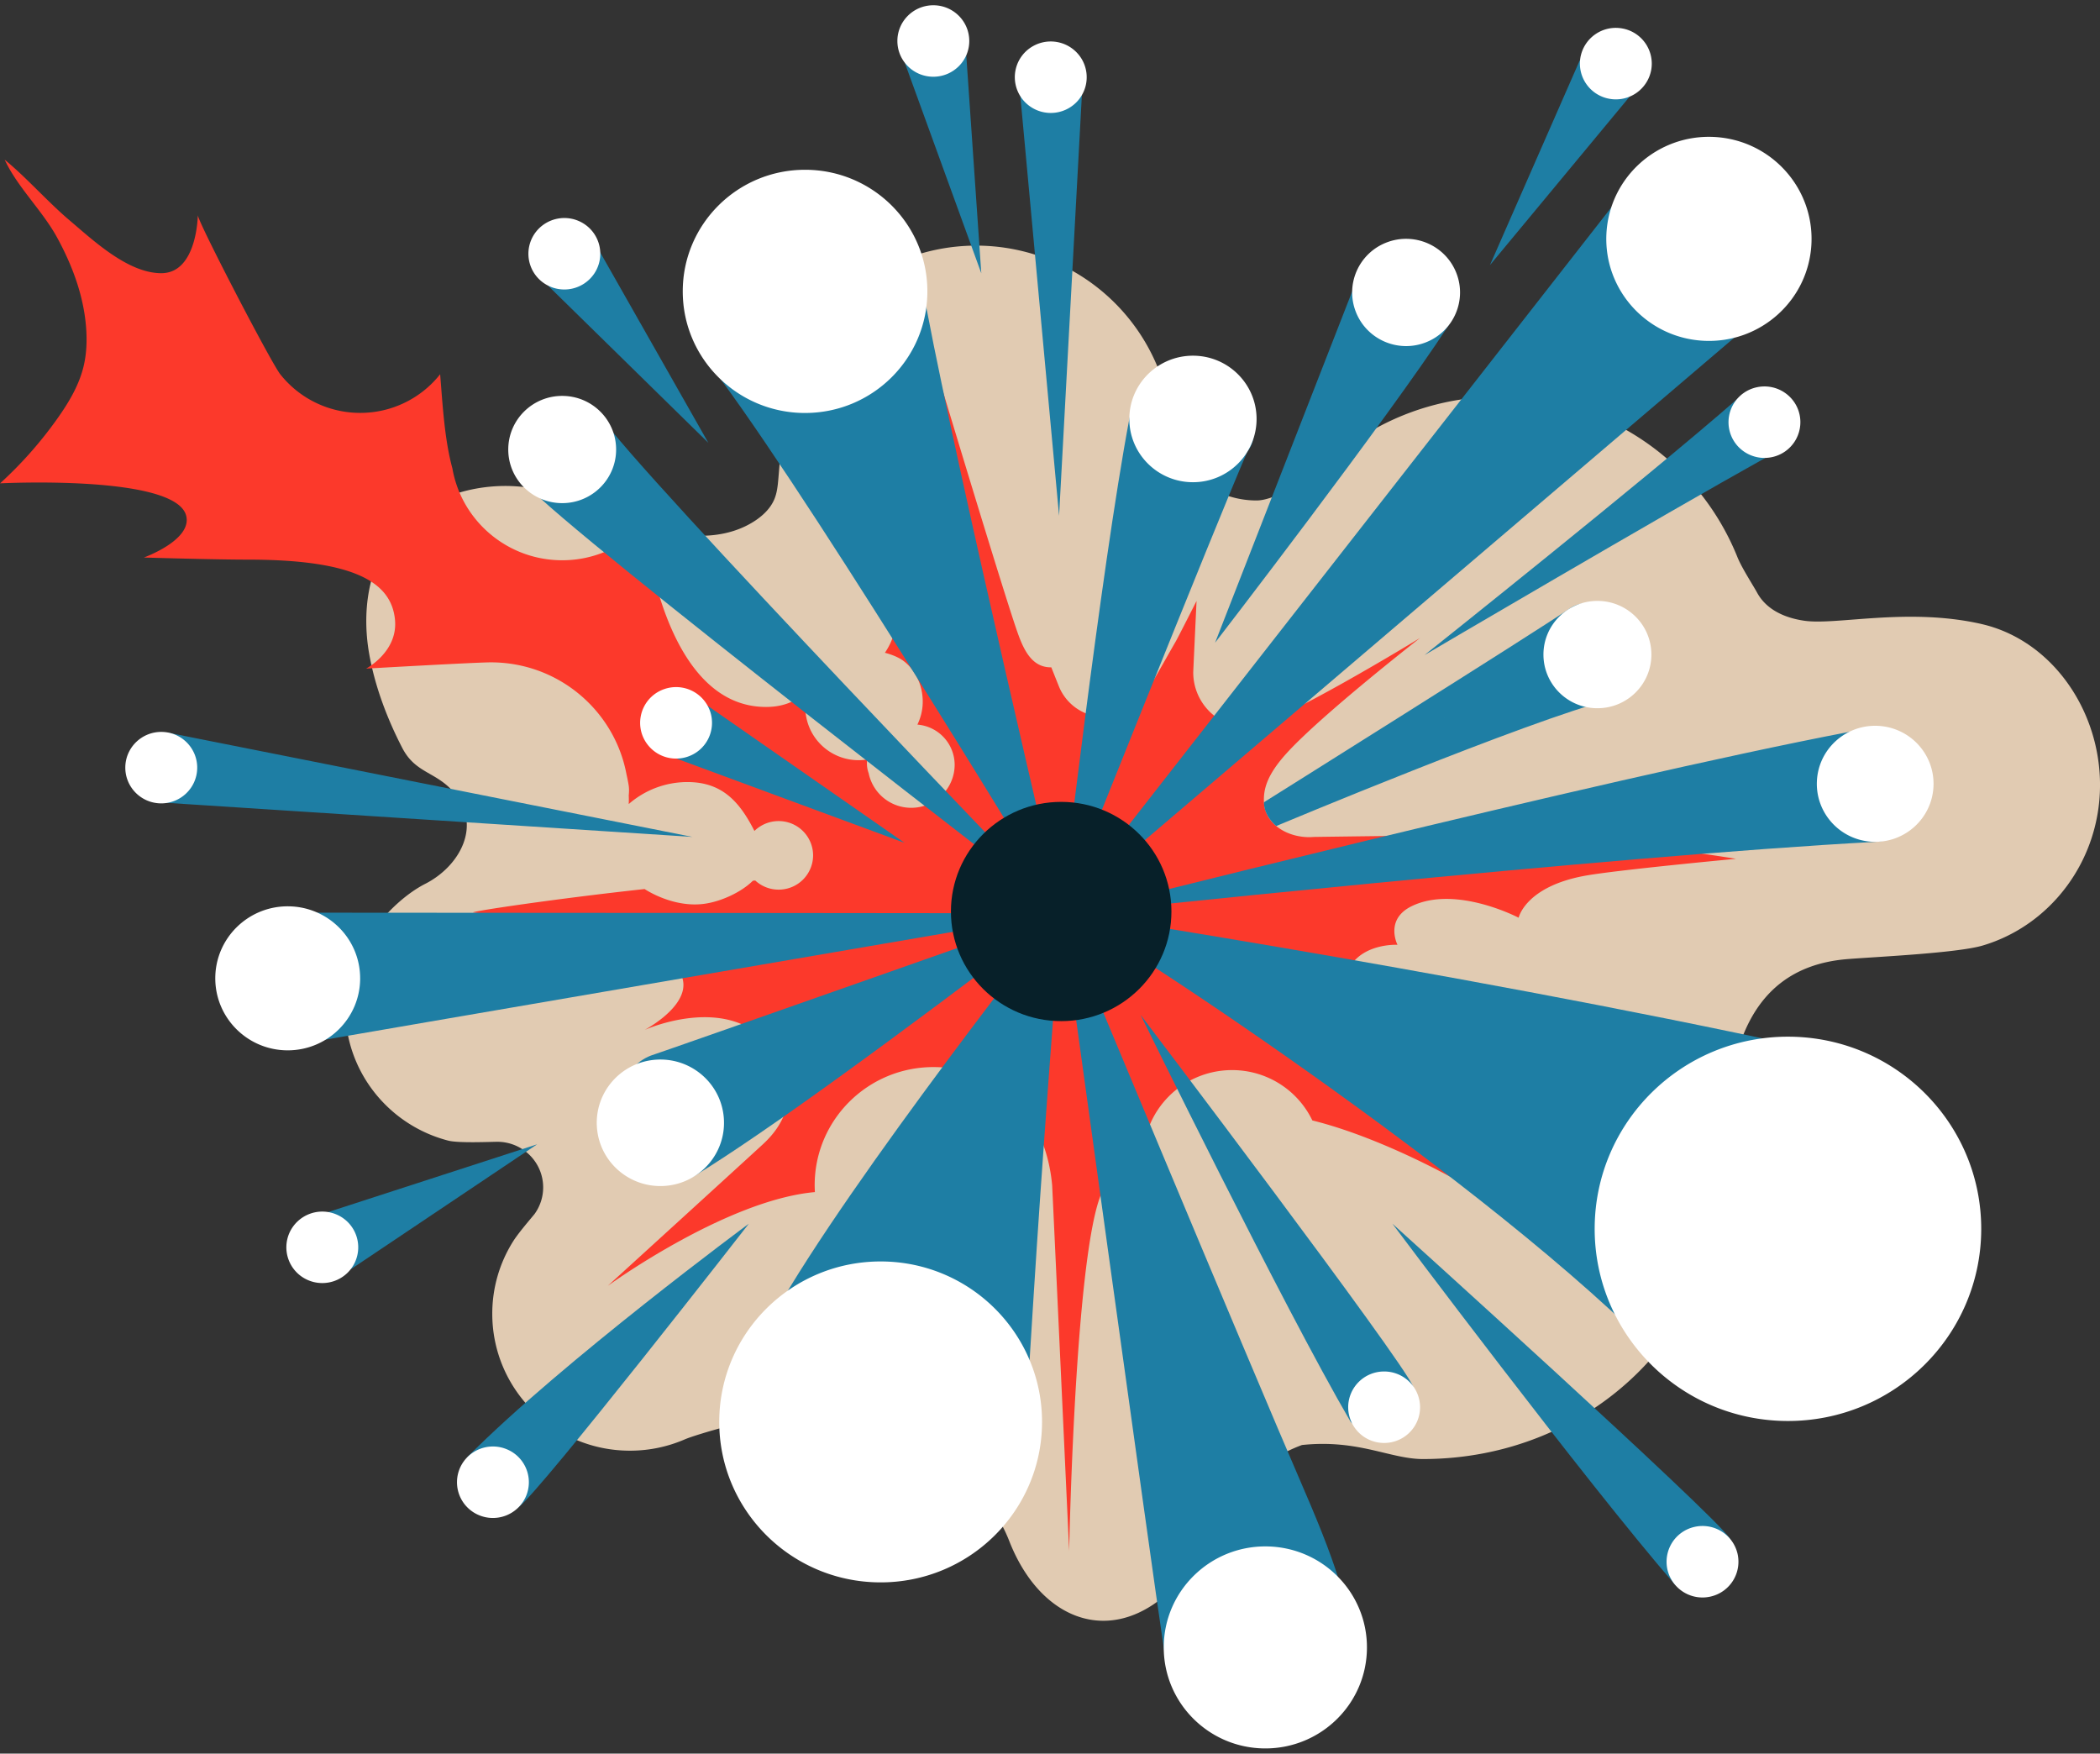
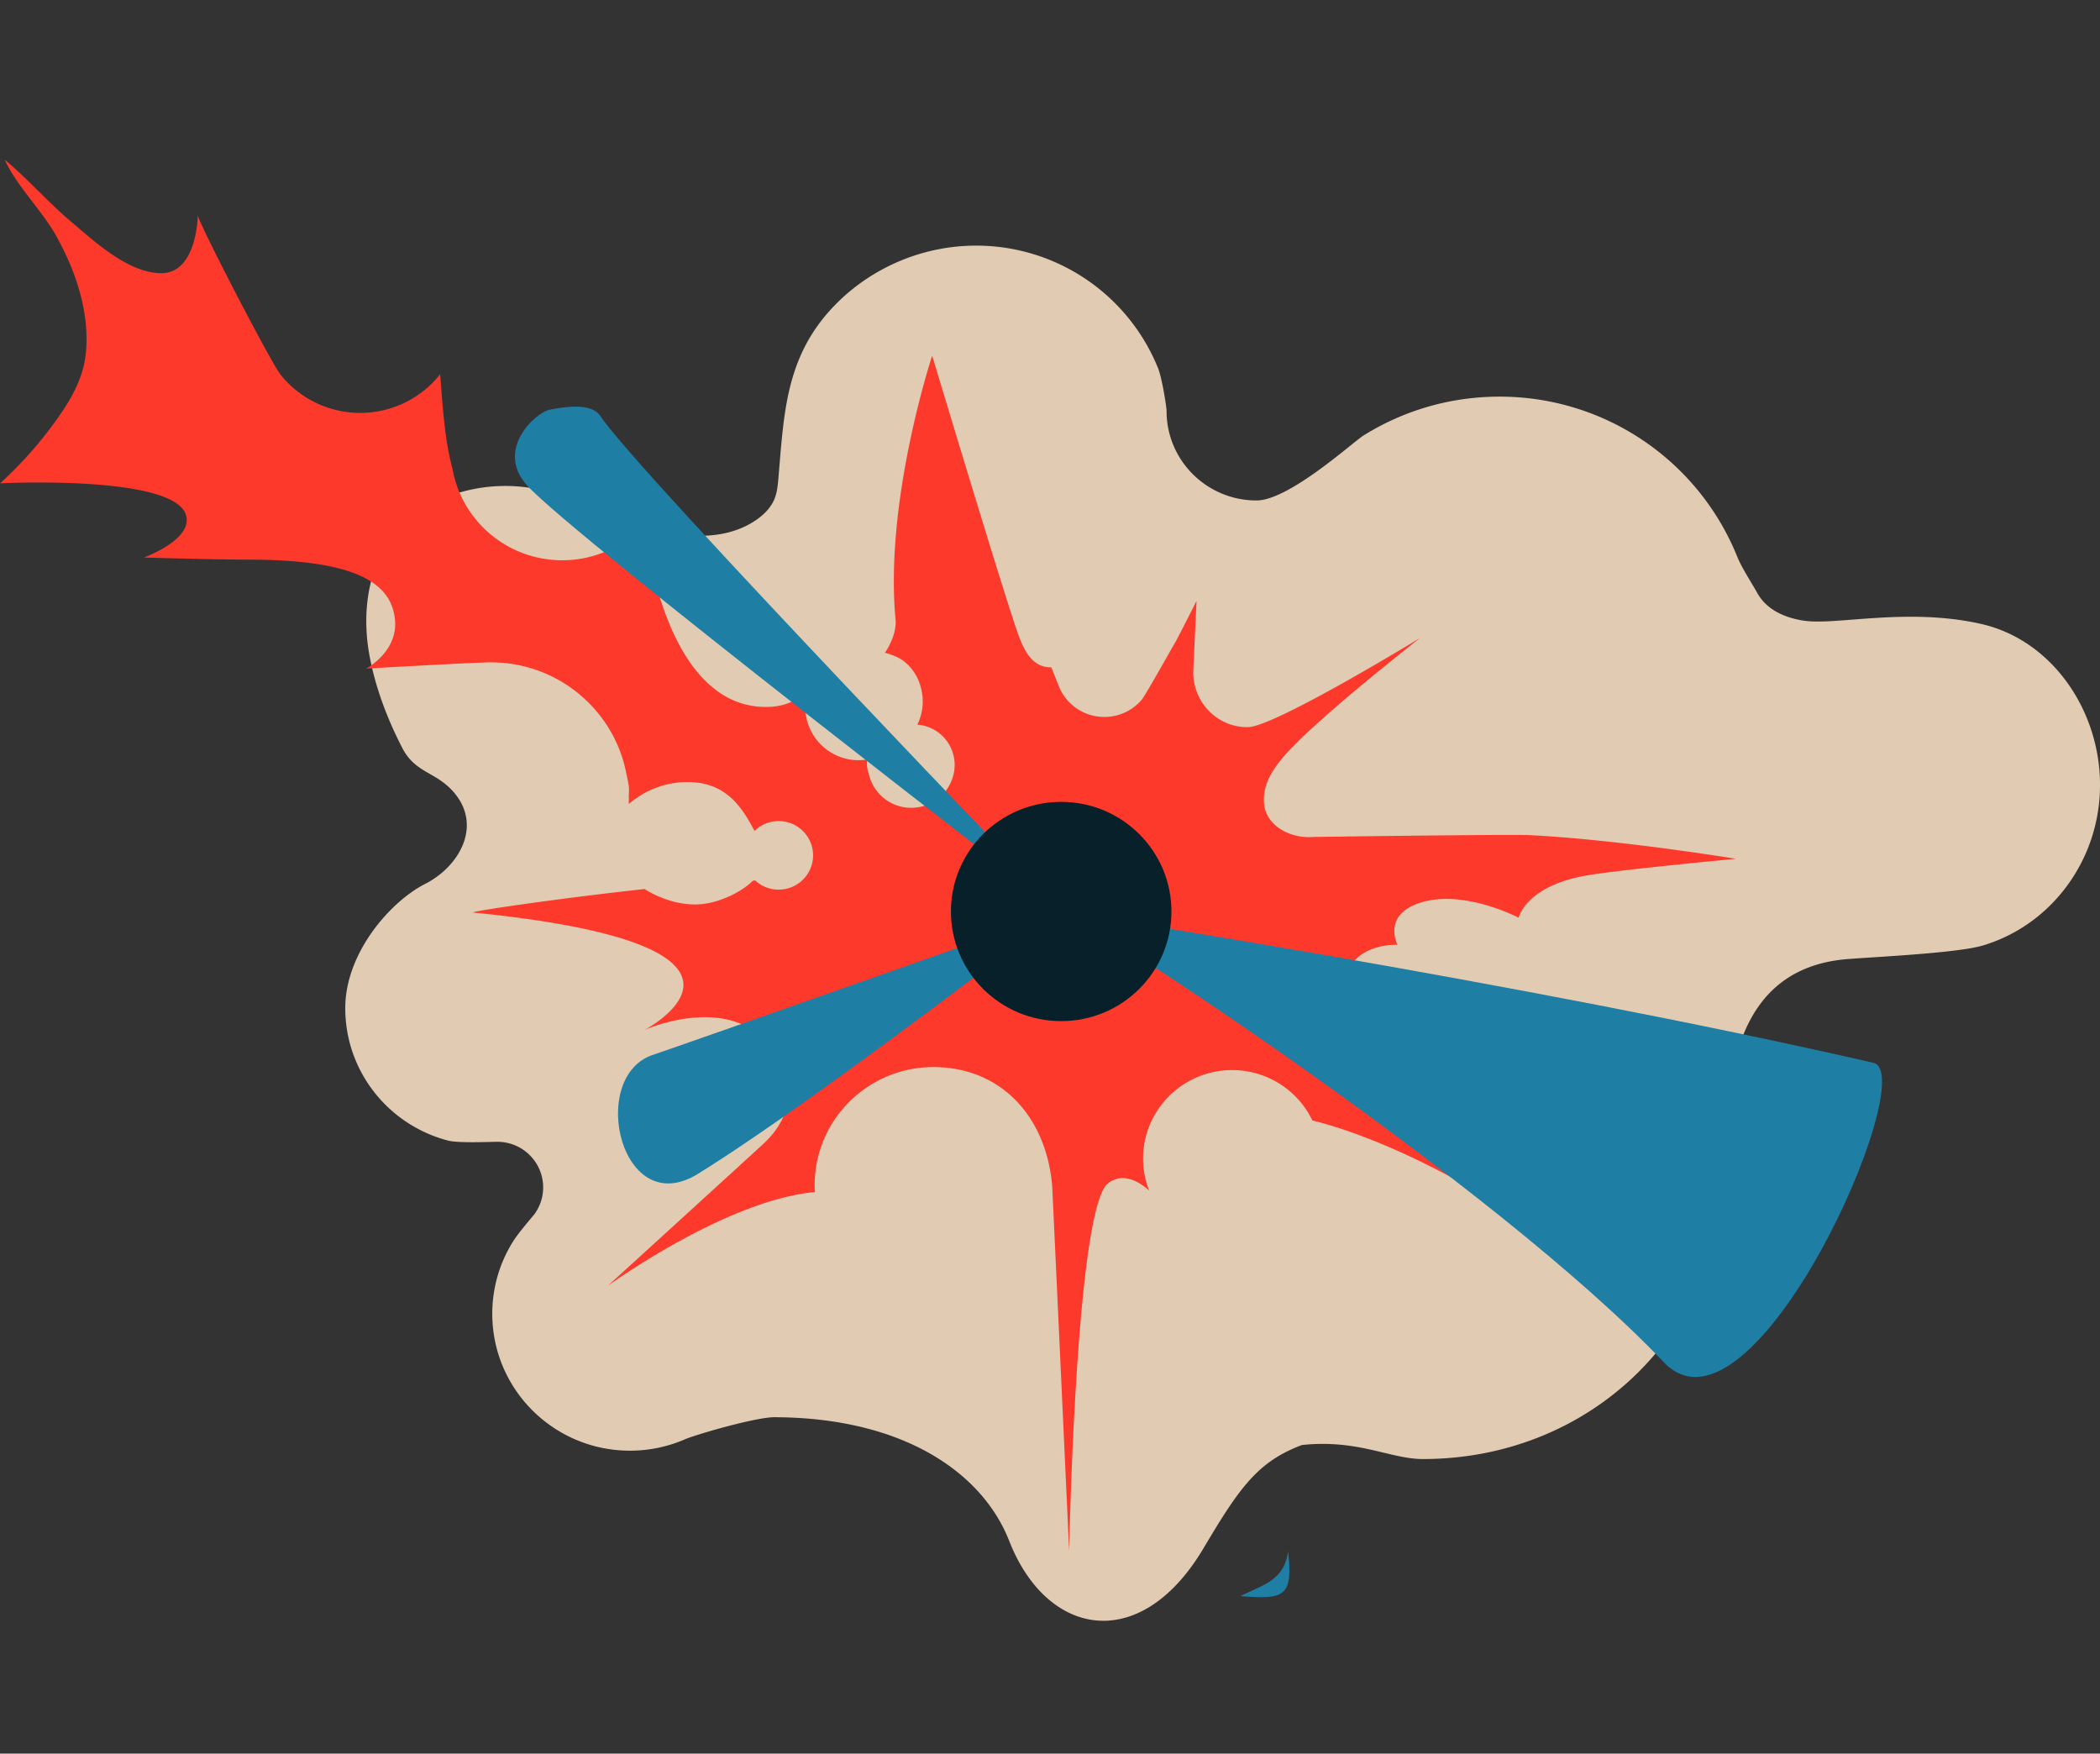
<svg xmlns="http://www.w3.org/2000/svg" width="200" height="167" fill="none">
  <rect width="100%" height="100%" fill="#333333" stroke="none" />
  <g clip-path="url(#clip0_1860_9636)">
    <path d="M188.692 59.422c-6.975-1.584-13.759.133-16.832-.304-1.929-.274-3.646-1.08-4.514-2.672-.395-.724-1.466-2.364-1.874-3.383a24.38 24.38 0 0 0-22.659-15.29c-4.766 0-9.211 1.36-12.967 3.71-1.008.63-7.083 6.178-10.178 6.178-4.731 0-8.566-3.813-8.566-8.516 0-.405-.435-3.155-.811-4.083a18.678 18.678 0 0 0-17.343-11.67c-5.241 0-10.318 2.238-13.838 6.096-4.294 4.707-4.455 9.98-4.973 16.014-.059.695-.122 1.403-.392 2.047-.354.842-1.04 1.511-1.8 2.02-3.149 2.104-7.371 1.64-10.966.436-3.593-1.203-7.007-3.069-10.763-3.583a15.524 15.524 0 0 0-6.107.387c-2.569.691-4.986 2.093-6.638 4.167-2.453 3.08-2.988 7.332-2.325 11.205.534 3.112 1.713 6.238 3.162 9.04 1.262 2.445 3.197 2.241 4.914 4.232 2.724 3.159.555 7.05-2.721 8.717-3.34 1.701-7.619 6.59-7.619 11.84 0 6.065 4.168 11.161 9.81 12.617.98.253 4.1.11 4.67.11 2.413 0 4.368 1.946 4.368 4.343 0 .922-.29 1.777-.783 2.482 0 .041-1.493 1.726-2.077 2.656a12.911 12.911 0 0 0-1.987 6.897c0 7.2 5.873 13.039 13.115 13.039 1.859 0 3.627-.386 5.23-1.081 1.074-.465 6.767-2.111 8.521-2.106 12.269.032 19.817 5.271 22.372 11.793 3.587 9.153 12.491 10.782 18.48.716 3.382-5.682 5.118-8.265 9.394-9.862 5.36-.57 8.404 1.336 11.522 1.336 15.907 0 28.741-12.054 28.8-28.632.029-7.999 1.118-18.057 11.504-18.969 2.308-.201 10.489-.561 12.987-1.297 6.544-1.93 11.194-8.144 11.194-15.296 0-7.151-4.61-13.81-11.308-15.333l-.002-.002z" fill="#E1CBB2" />
    <path d="M145.295 79.528c-1.712-.079-20.135.174-20.186.178-2.256.188-4.63-1.104-4.733-3.308-.057-1.221.268-2.581 2.166-4.672 3.337-3.673 12.701-10.97 12.701-10.97s-13.788 8.428-16.361 8.489c-2.894.068-5.24-2.333-5.24-5.21 0-.14.315-6.804.315-6.804s-1.796 3.547-1.995 3.883c-.624 1.067-2.874 5.115-3.244 5.545a4.654 4.654 0 0 1-3.538 1.62 4.667 4.667 0 0 1-4.299-2.833c-.034-.079-.309-.77-.758-1.895l-.047.002c-1.697 0-2.489-1.472-3.073-3.055-1.21-3.269-8.223-26.626-8.223-26.626s-4.558 13.767-3.49 25.109c.147 1.576-1.013 3.186-1.013 3.186s1.083.25 1.782.785c1.15.881 1.821 2.317 1.821 3.874 0 .782-.187 1.52-.508 2.182a3.854 3.854 0 0 1 3.548 3.81c0 2.273-1.853 4.112-4.136 4.112a4.132 4.132 0 0 1-4.056-3.303 2.66 2.66 0 0 1-.136-1.3c-.266.043-.535.07-.813.07-2.805 0-5.08-2.262-5.08-5.05 0-.582.103-1.136.285-1.657-.044-.215-.955 1.591-3.912 1.635-10.024.144-11.686-17.333-11.686-17.333s-.07.05-.197.13a10.615 10.615 0 0 1-7.644 3.234c-5.24 0-9.591-3.775-10.457-8.739-.739-2.712-.922-5.87-1.168-8.977a9.692 9.692 0 0 1-7.613 3.681 9.696 9.696 0 0 1-7.62-3.685c-.892-1.13-7.92-14.662-7.847-15.159 0 0-.05 5.54-3.477 5.54-3.171 0-6.463-3.107-8.705-5.004C4.51 19.195 2.57 16.95.447 15.208c1.193 2.59 3.577 4.833 4.979 7.389 1.496 2.73 2.598 5.705 2.79 8.83.072 1.171.015 2.355-.263 3.494-.439 1.8-1.415 3.425-2.488 4.94a38.356 38.356 0 0 1-5.457 6.17s16.723-.858 17.724 3.084c.588 2.32-4.032 3.98-4.032 3.98s6.693.2 9.878.2c10.28 0 13.708 2.204 14.04 5.733.288 3.053-2.754 4.646-2.754 4.646s10.403-.596 11.89-.596c6.419 0 11.76 4.58 12.906 10.631.074.333.145.671.204 1.022.057.334.052.671.016 1.004.004.133.01.266.01.4 0 .148-.006.292-.012.44a8.51 8.51 0 0 1 5.589-2.097c3.327 0 4.98 1.897 6.384 4.656a3.287 3.287 0 0 1 2.304-.94 3.275 3.275 0 0 1 3.283 3.266 3.275 3.275 0 0 1-3.283 3.264 3.272 3.272 0 0 1-2.229-.873l-.224.024c-1.081 1.082-3.046 2-4.688 2.206-2.435.305-4.69-.815-5.624-1.414-8.373.909-16.924 2.177-16.308 2.24C76.68 90.068 61.39 98.085 61.39 98.085s7.546-3.408 11.68 1.202c1.423 1.589 3.886 5.719-.404 9.678-1.95 1.801-14.786 13.495-14.786 13.495s11.233-8.169 19.73-8.933c-.014-.219-.022-.44-.022-.663 0-6.208 5.063-11.242 11.308-11.242 6.244 0 10.684 4.48 11.308 11.242.015.162 1.62 34.84 1.62 34.84s.628-32.65 3.701-35.012c1.443-1.11 3.004-.128 3.918.692a8.344 8.344 0 0 1-.579-3.043c0-4.656 3.797-8.432 8.481-8.432a8.474 8.474 0 0 1 7.642 4.795c6.368 1.572 13.156 5.381 13.156 5.381s-12.128-11.09-10.042-18.928c.908-3.408 4.993-3.18 4.993-3.18s-1.244-2.414 1.352-3.678c4.201-2.046 10.186 1.1 10.186 1.1s.636-2.964 6.331-4c2.987-.543 14.371-1.612 14.371-1.612s-11.467-1.879-20.031-2.272l-.008.012z" fill="#FC392B" />
-     <path d="M118.445 163.417c-5.227.059-6.713-.579-7.619-6.537-1.09-7.171-9.762-70.073-9.762-70.073s17.568 42.209 23.204 55.234c6.379 14.743 6.957 21.233-5.821 21.376h-.002z" fill="#1E7EA4" />
    <path d="M118.128 151.999c2.188-1.076 4.219-1.517 4.544-4.284.5 4.355-.352 4.64-4.544 4.284zm-65.7-113.005c1.414-.248 3.881-.661 4.73.607 3.622 5.416 43.906 47.204 43.906 47.204S54.451 50.965 50.191 46.22c-3.07-3.417.824-6.98 2.238-7.228v.002zm125.996 62.222c-33.475-7.682-77.36-14.407-77.36-14.407 2.652.679 41.412 26.093 57.384 42.913 8.491 8.943 24.602-27.444 19.976-28.506zm-77.36-14.41s-37.48 13.206-39.073 13.719c-5.98 2.305-2.8 15.761 4.476 11.267 6.393-3.948 17.925-12.276 34.597-24.983v-.002z" fill="#1E7EA4" />
-     <path d="M101.064 86.807s-20.037 25.379-27.315 38.306c-12.916 22.938 22.96 26.023 24.04 8.696 1.029-16.54 1.283-20.737 3.275-47.002z" fill="#1E7EA4" />
-     <path d="M68.666 36.156c9.912 13.438 32.398 50.65 32.398 50.65s-9.945-42.19-12.737-56.993c-4.197-22.245-32.1-10.522-19.66 6.341v.002zm32.398 50.65l64.099-54.642s7.229-9.395 2.847-13.153c-8.535-7.318-14.127.198-14.127.198l-52.817 67.598h-.002zm31.622-40.132z" fill="#1E7EA4" />
-     <path d="M118.778 43.048c3.624-4.645-9.863-10.34-11.223-3.15-2.711 14.325-6.489 46.909-6.489 46.909s14.971-37.5 17.714-43.76h-.002zm-16.964 44.001s51.679-5.537 76.785-6.875c3.782-.202 6.262-5.73 3.191-8.34-3.191-2.71-5.642-2.14-5.642-2.14-23.793 4.547-74.332 17.353-74.332 17.353l-.002.002zm62.922 59.45c-1.451-2.282-32.125-29.962-32.125-29.962s18.545 24.75 26.892 34.348c.876 1.006 6.685-2.102 5.233-4.386zM134.58 132.04c-.998-2.512-25.949-35.389-25.949-35.389s13.584 27.753 19.986 38.728c.671 1.15 6.963-.828 5.963-3.339zm-18.859-70.83s16.469-21.36 22.188-30.152c2.345-3.605-8.433-5.089-8.433-5.089l-13.755 35.243v-.002zm5.825 17.455s23.962-10.039 31.908-12.062c2.649-.676 2.368-4.817 1.72-6.512-.624-1.636-3.577-3.584-5.683-2.137-3.201 2.198-29.116 18.448-29.116 18.448 0 1.353 1.171 2.265 1.171 2.265v-.002zm17.505-11.393zm-1.408 1.031c-.033.012-.068.02-.096.041.026-.021.061-.029.096-.04zm-71.692 11.4l-49.598-9.857c-2.266-.556-4.724 2.26-3.384 4.347 1.392 2.166 2.94 2.266 2.94 2.266l50.042 3.243zm-38.548 7.213c22.559 0 73.661.06 73.661.06s-69.782 11.965-73.66 12.65c-7.842 1.386-7.37-12.71 0-12.71zm21.976 56.626c2.178-1.617 21.939-27.005 21.939-27.005s-17.77 13.14-26.744 22.159c-.941.945 2.628 6.463 4.805 4.846zM97.184 9.239l3.681 39.882 2.215-40.884c-.022-1.01-3.88-1.805-5.493-.472-.374.31-.427.472-.401 1.474h-.002zM52.268 27.274L67.46 42.17 56.786 23.376c-.546-.852-4.259.46-4.942 2.43-.157.457-.118.623.426 1.468h-.002zM86.207 6.076l7.25 19.95-1.484-21.533c-.122-1.002-4.042-1.411-5.513.076-.34.345-.375.511-.251 1.507h-.002zM33.469 120.838l17.686-11.862-20.64 6.692c-.946.362-.387 4.241 1.42 5.296.42.244.59.238 1.532-.126h.002zm31.028-48.57l21.643 7.994-19.405-13.507c-.874-.512-3.583 2.335-3.29 4.4.067.478.18.609 1.052 1.116v-.002zm85.934-66.47l-8.528 19.445 13.808-16.654c.605-.812-1.96-3.787-4.055-3.713-.486.018-.628.114-1.225.922zm-14.768 56.59s22.728-13.363 32.455-18.775c2.916-5.186-1.236-6.87-2.681-5.603-8.442 7.396-29.774 24.379-29.774 24.379z" fill="#1E7EA4" />
    <path d="M92.69 87.3a.69.69 0 0 0 .68-.677.69.69 0 0 0-.68-.677.69.69 0 0 0-.682.677.69.69 0 0 0 .681.677z" fill="#E63329" />
    <path d="M101.064 97.246c5.8 0 10.501-4.674 10.501-10.44 0-5.765-4.701-10.44-10.501-10.44s-10.5 4.675-10.5 10.44c0 5.766 4.7 10.44 10.5 10.44z" fill="#072029" />
-     <path d="M76.672 39.329c6.434 0 11.649-5.185 11.649-11.58 0-6.397-5.215-11.581-11.649-11.581-6.433 0-11.648 5.184-11.648 11.58S70.239 39.33 76.672 39.33zm22.57 96.166c.044-8.44-6.802-15.318-15.291-15.362-8.49-.044-15.407 6.762-15.452 15.202-.044 8.44 6.802 15.317 15.29 15.361 8.49.045 15.408-6.761 15.452-15.201zm89.446-18.392c.042-10.107-8.164-18.334-18.33-18.376-10.166-.043-18.441 8.116-18.484 18.223-.042 10.106 8.164 18.334 18.33 18.376 10.166.042 18.441-8.116 18.484-18.223zm-69.014-77.184c.011-3.327-2.693-6.034-6.039-6.045-3.347-.01-6.069 2.677-6.08 6.005-.011 3.327 2.693 6.033 6.04 6.044 3.346.01 6.068-2.677 6.079-6.004zm-56.26 73.011c3.334-.285 5.804-3.204 5.517-6.519-.287-3.314-3.222-5.77-6.556-5.485-3.335.285-5.805 3.204-5.518 6.519.287 3.315 3.223 5.77 6.557 5.485zm-4.736-70.105c.009-2.82-2.283-5.114-5.12-5.122-2.837-.01-5.143 2.27-5.152 5.09-.01 2.82 2.283 5.113 5.12 5.122 2.836.01 5.143-2.27 5.152-5.09zm77.109-10.218c2.641-1.029 3.944-3.99 2.91-6.617-1.034-2.626-4.014-3.921-6.655-2.893s-3.944 3.99-2.91 6.616c1.034 2.626 4.013 3.922 6.655 2.894zm21.488 29.742c.007-2.822-2.289-5.115-5.128-5.122-2.839-.006-5.145 2.277-5.152 5.099-.006 2.822 2.29 5.116 5.129 5.122 2.838.006 5.145-2.276 5.151-5.099zm26.866 12.545c.139-3.048-2.235-5.63-5.301-5.768-3.066-.138-5.664 2.222-5.802 5.27-.138 3.05 2.235 5.632 5.301 5.769 3.067.137 5.664-2.223 5.802-5.27zM18.781 73.18c.041-1.88-1.458-3.436-3.348-3.477-1.89-.041-3.456 1.449-3.498 3.328-.04 1.88 1.458 3.436 3.348 3.477 1.89.041 3.457-1.449 3.498-3.328zm144.18 78.855a3.402 3.402 0 0 0 2.507-4.118 3.424 3.424 0 0 0-4.142-2.492 3.403 3.403 0 0 0-2.507 4.118 3.425 3.425 0 0 0 4.142 2.492zm-27.716-18.012a3.413 3.413 0 0 0-3.416-3.411 3.413 3.413 0 0 0-3.431 3.396 3.414 3.414 0 0 0 3.416 3.411c1.89.004 3.427-1.516 3.431-3.396zm37.273-110.825c.249-5.361-3.92-9.909-9.312-10.157-5.393-.248-9.966 3.897-10.216 9.258-.25 5.361 3.92 9.908 9.312 10.156 5.392.248 9.966-3.896 10.216-9.257zm-42.333 133.742c.028-5.313-4.281-9.642-9.625-9.67-5.344-.028-9.699 4.257-9.727 9.569-.028 5.313 4.282 9.642 9.625 9.67 5.344.028 9.699-4.256 9.727-9.569zm-95.886-63.75c.012-3.787-3.067-6.867-6.877-6.878-3.81-.012-6.907 3.05-6.919 6.837-.01 3.788 3.068 6.867 6.878 6.879 3.81.011 6.907-3.05 6.919-6.838zm15.765 49.372a3.395 3.395 0 0 0-1.707-4.504 3.432 3.432 0 0 0-4.53 1.697 3.395 3.395 0 0 0 1.707 4.504 3.432 3.432 0 0 0 4.53-1.697zM101.78 10.303a3.393 3.393 0 0 0 1.26-4.647 3.435 3.435 0 0 0-4.675-1.253 3.393 3.393 0 0 0-1.26 4.647 3.435 3.435 0 0 0 4.675 1.253zM56.618 26.02a3.392 3.392 0 0 0-1.005-4.708 3.436 3.436 0 0 0-4.736 1 3.391 3.391 0 0 0 1.006 4.708 3.435 3.435 0 0 0 4.735-1zM88.951 7.307c1.89-.034 3.395-1.586 3.36-3.465-.034-1.88-1.595-3.375-3.485-3.34-1.89.034-3.395 1.585-3.36 3.464.034 1.88 1.595 3.376 3.485 3.341zm-55.15 112.911a3.395 3.395 0 0 0-1.667-4.519 3.433 3.433 0 0 0-4.545 1.657 3.395 3.395 0 0 0 1.667 4.519c1.715.79 3.75.048 4.545-1.657zM65.464 72.07a3.4 3.4 0 0 0 2.175-4.3 3.428 3.428 0 0 0-4.326-2.162 3.4 3.4 0 0 0-2.175 4.3 3.428 3.428 0 0 0 4.326 2.162zm91.793-65.4a3.405 3.405 0 0 0-2.753-3.96 3.422 3.422 0 0 0-3.983 2.737 3.406 3.406 0 0 0 2.753 3.96 3.422 3.422 0 0 0 3.983-2.738zm11.515 36.861a3.403 3.403 0 0 0 2.615-4.05c-.402-1.837-2.227-3.001-4.074-2.6a3.403 3.403 0 0 0-2.615 4.05c.402 1.837 2.226 3 4.074 2.6z" fill="#fff" />
  </g>
  <defs>
    <clipPath id="clip0_1860_9636">
      <path fill="#fff" transform="translate(0 .5)" d="M0 0H200V166H0z" />
    </clipPath>
  </defs>
</svg>